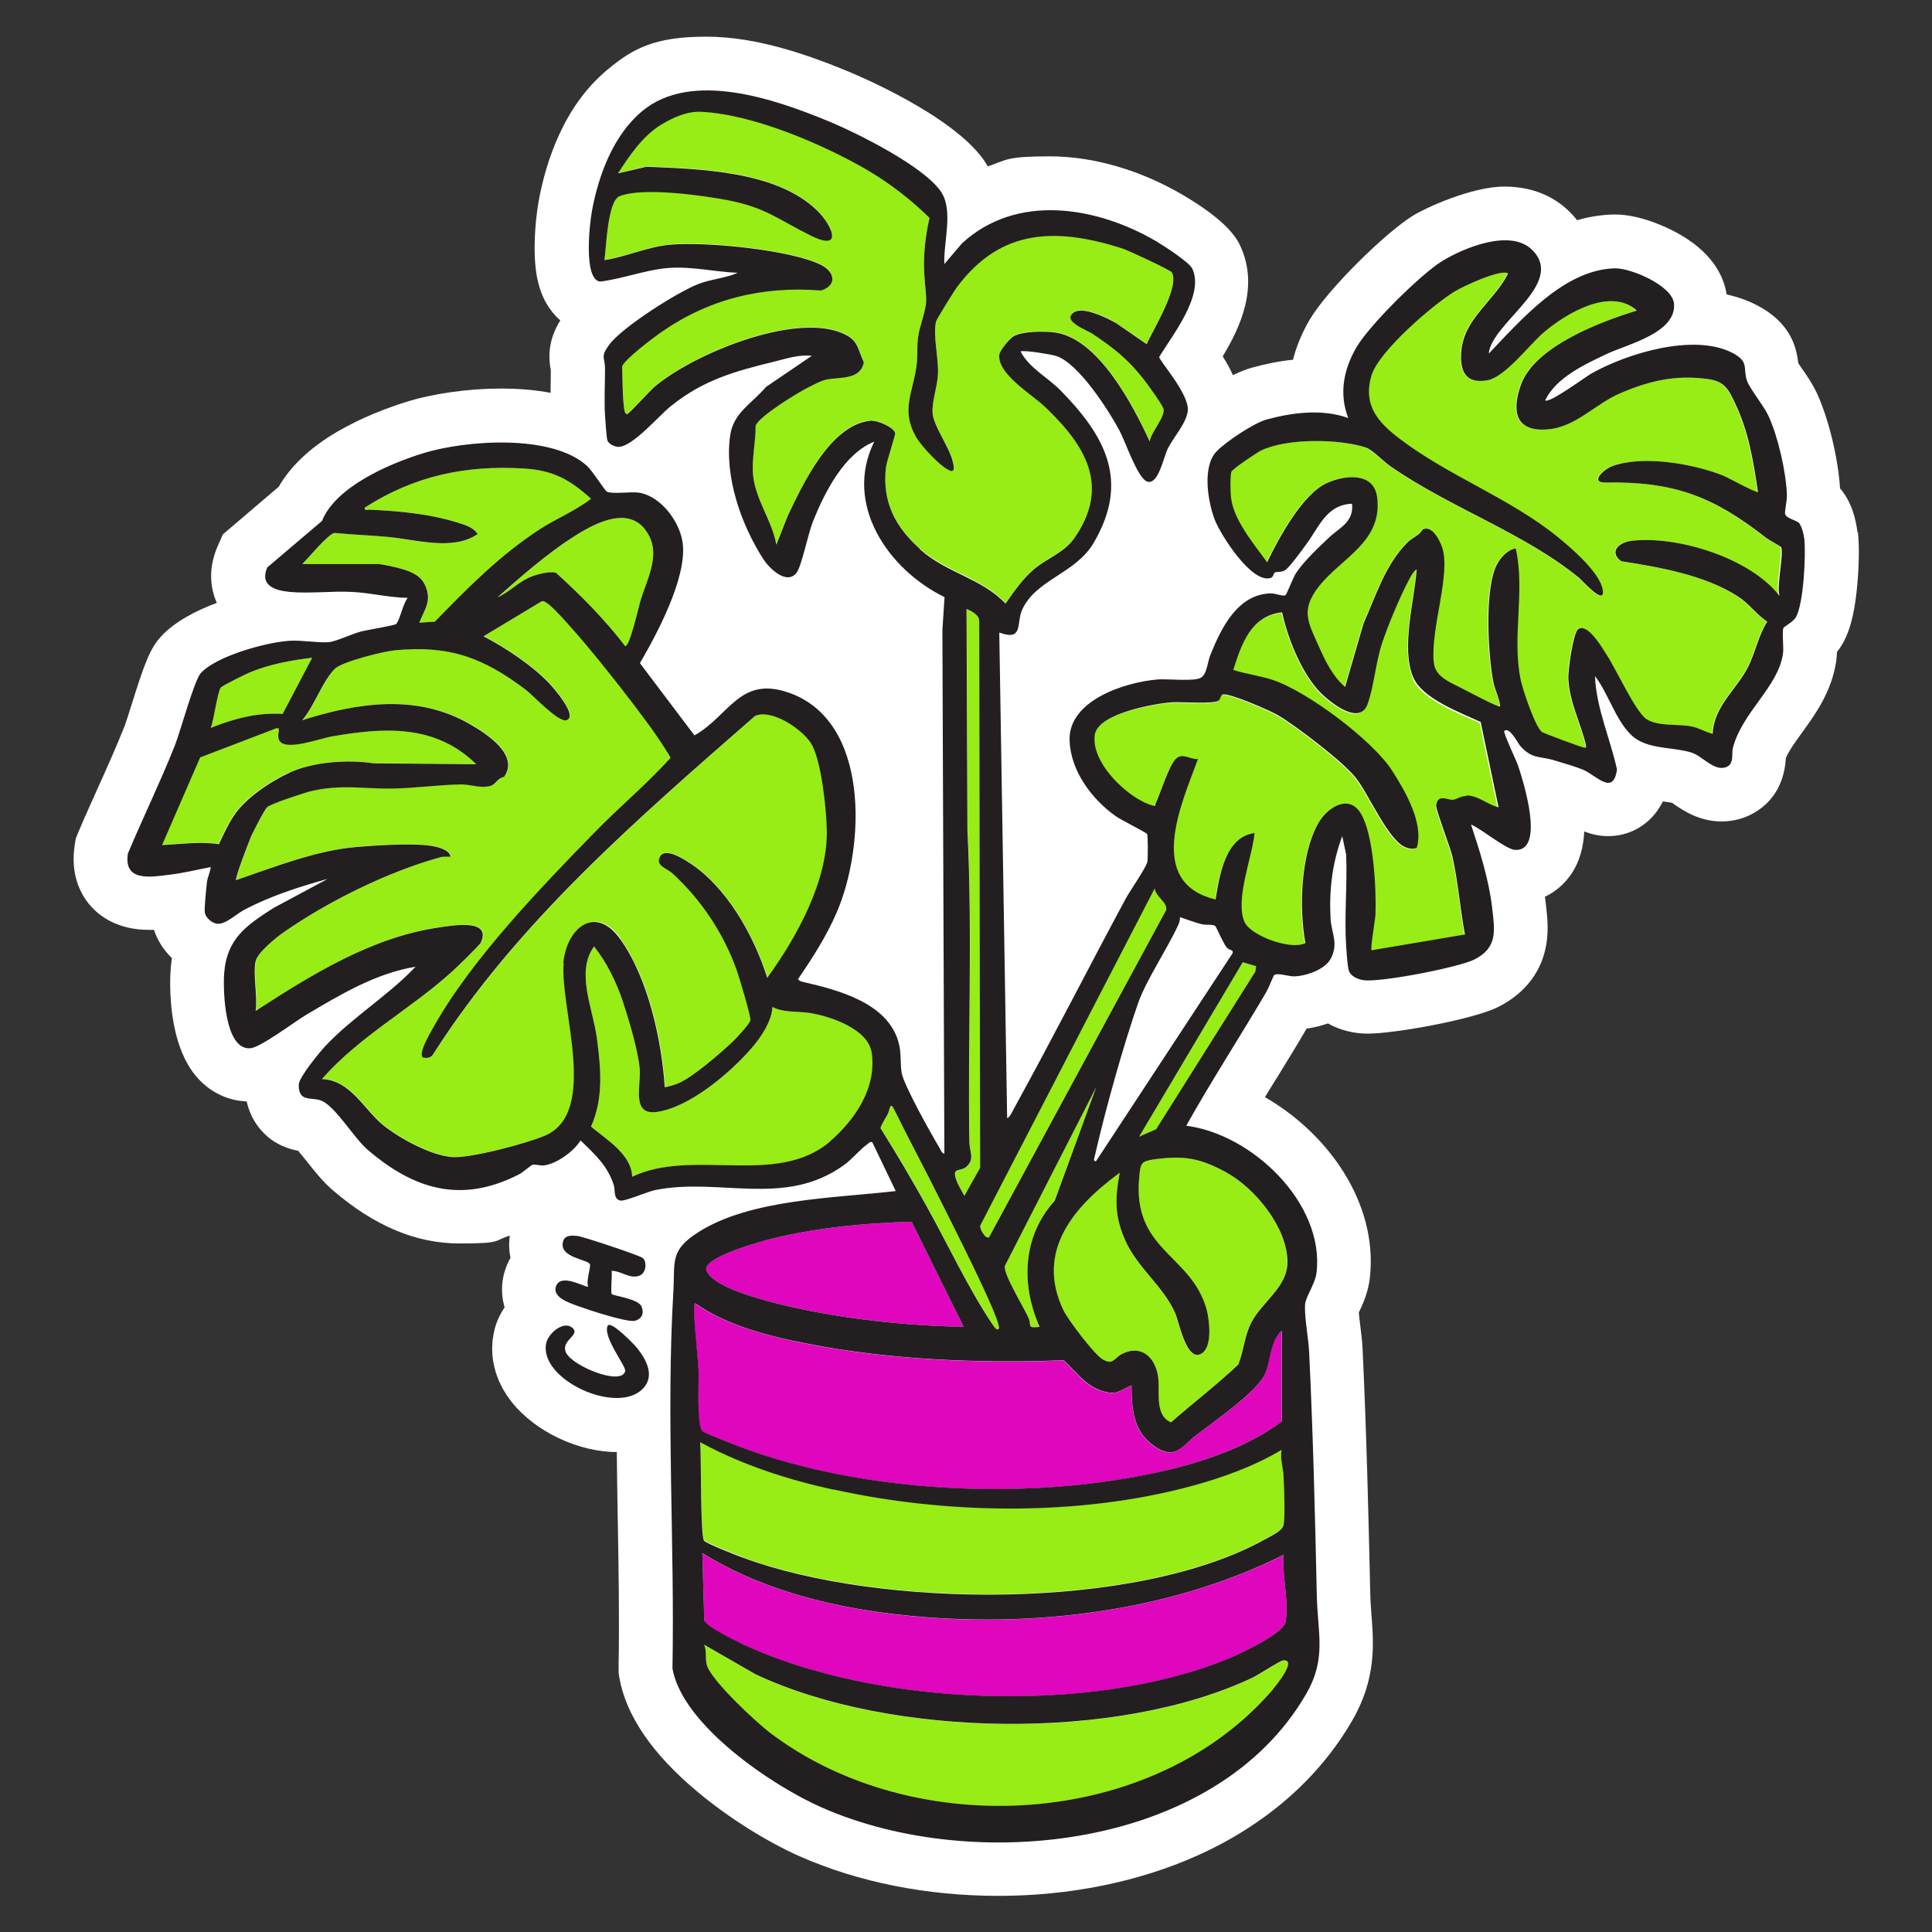
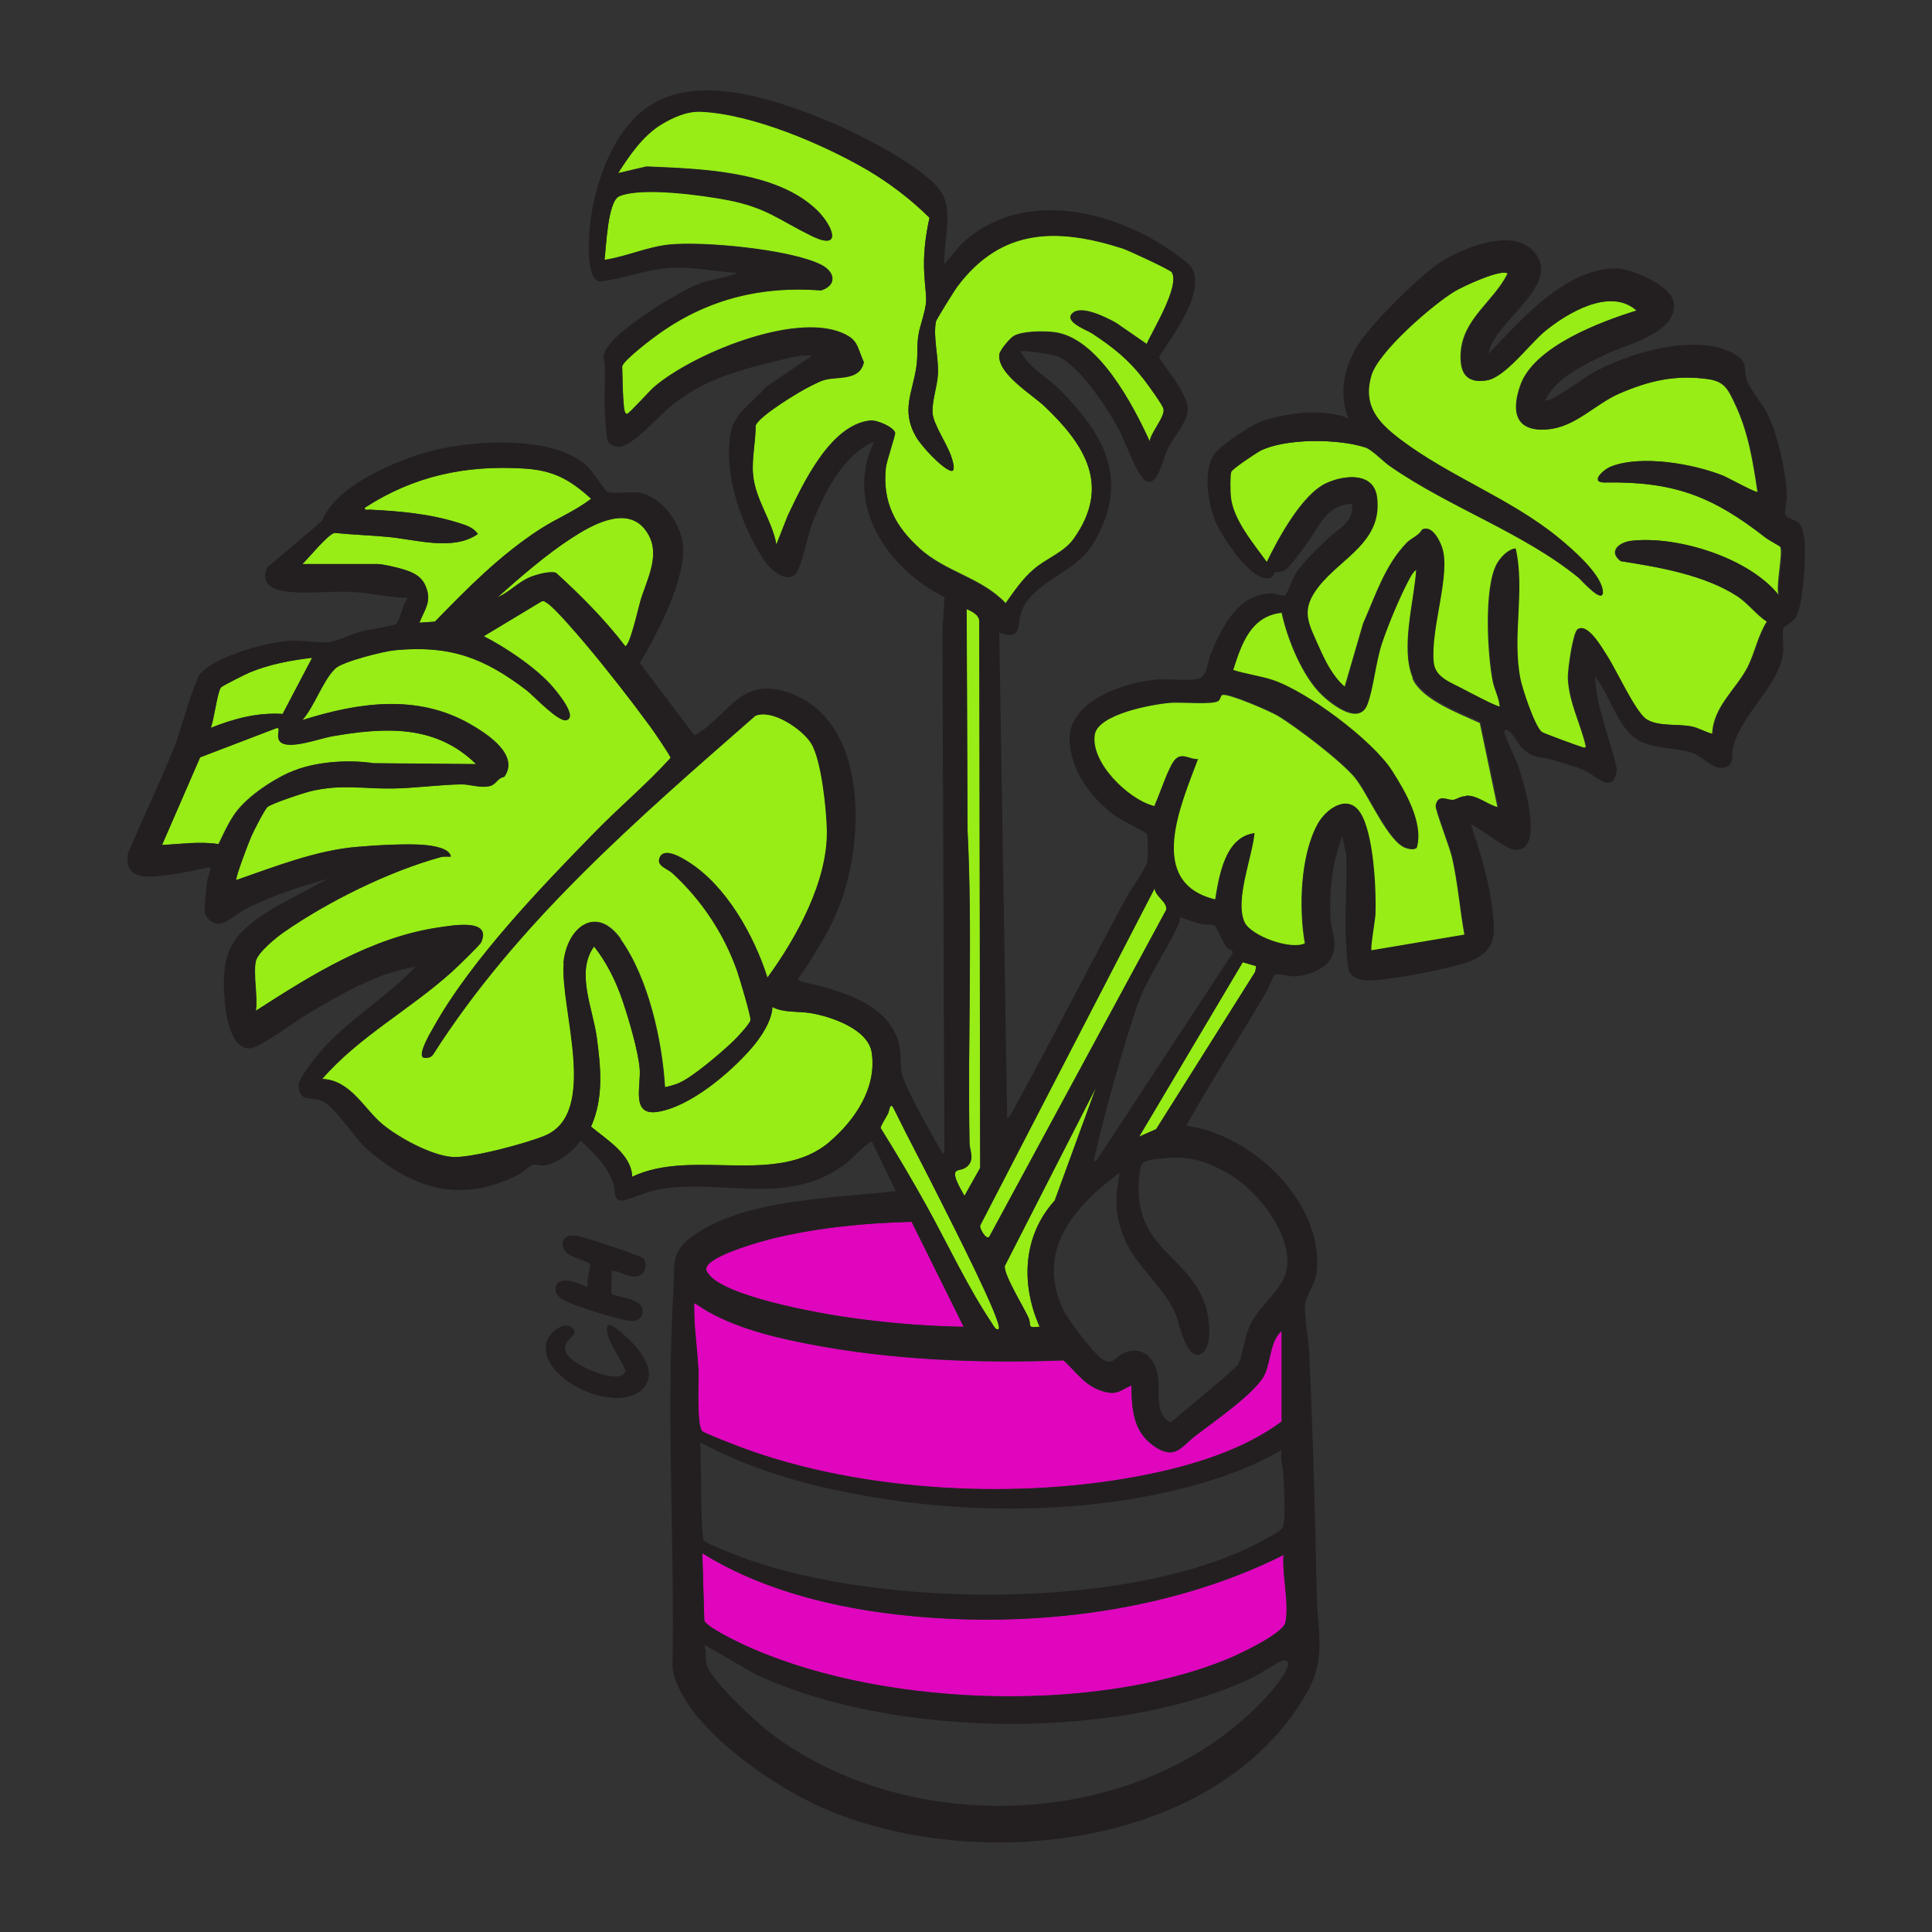
<svg xmlns="http://www.w3.org/2000/svg" id="Layer_1" viewBox="0 0 1080 1080">
  <rect x="0" y="0" width="1080" height="1080" fill="#333333" stroke="none" />
  <defs>
    <style>      .st0 {        fill: #df06be;      }      .st1 {        fill: #231f20;      }      .st2 {        fill: #fff;      }      .st3 {        fill: #97ed15;      }    </style>
  </defs>
-   <path class="st2" d="M1038.3,297.3c-.7-5.8-2.8-16.4-9.7-24.3-1.1-17.1-6.4-39-12.9-53.1-2.3-5-5.4-9.6-8.5-14-.6-.9-1.4-2-2-3-1-9.8-5-23-23.3-32.4-5.1-2.6-10.7-4.6-16.7-5.9-1.6-10.4-8.2-24.1-28.8-35-4.3-2.3-19.3-9.7-33.6-9.7s-.6,0-.9,0c-7.1.2-13.9,1.3-20.3,3.2-1.1-1.5-2.4-2.9-3.7-4.2-6.5-6.7-18.2-14.6-36.9-14.6s-44.8,12.3-50.9,16.1c-15.4,9.4-48,41.3-58.1,58.5-4.2,7.2-7.3,14.7-9.2,22.2-7.3.7-14.8,2.2-22.9,4.4-3.3.9-6.9,2.4-10.7,4.2-1.6-3.6-3.5-7-5.7-10.5,10.1-16.6,20.3-39.3,9.8-61.8-1.5-3.2-6.1-13.1-31.7-28.2-23.7-14-50.2-21.8-74.7-21.8s-23.8,1.9-34.7,5.6c-.8-1.3-1.6-2.6-2.5-3.9-17.9-24.9-69.6-46.7-75.4-49.1-22-9.1-51-19.5-79.4-19.5s-40.7,6.2-55.4,18.5c-24.3,20.2-34.3,51.1-38.4,73.5-.7,3.9-2,13-2.2,23.1-.4,17.3,2.4,29,9.2,38,1.5,2,3.3,3.9,5.1,5.5-5.6,9.2-7.2,17.7-5.3,27.9,0,2.6,0,5.3-.1,8.3,0,1.4,0,2.9,0,4.3-8.4-1.6-17.7-2.4-27.8-2.4-18.2,0-38,2.8-53,7.5-9.9,3.1-24.6,8.5-38.6,16.7-15,8.8-25.9,19.1-32.6,30.7l-31.2,26.6-2.8,6.3c-6.1,13.9-3.7,25.1-.6,32-11.8,4.4-23.4,10.5-30.9,18.5-6.5,6.9-9.6,15.6-16.8,38.6-1.3,4.2-3.2,10-3.8,11.7-4.5,11.2-9.4,22.3-14.7,34-3.7,8.3-7.6,16.8-11.2,25.4l-1.4,3.4-.6,3.6c-2.6,16.6,3.2,27.6,8.5,33.8,5.4,6.3,15.5,13.8,33,13.8s1.9,0,2.8,0c1.9,6,5.5,11.4,10,15.8-.3,2-.5,4.1-.7,6.2-.5,6.9-2,42.5,15.6,61.4,7.2,7.7,16.7,12.1,26.9,12.5,2.5,11.2,9,17.7,13.3,21,5.5,4.1,11.2,5.8,15.5,6.6,1.6,1.9,3.5,4.3,4.8,5.9,4.5,5.7,9.1,11.5,14.6,16.2,23.3,20,46.5,29.7,70.8,29.7s18.7-1.5,28.1-4.4c-.6,4.2-.5,8.4.4,12.4-.4.8-.9,1.5-1.2,2.3-3.9,8.1-4.6,17-2.1,25.4-2.8,4.2-4.8,8.6-5.8,13.1-3.2,13.7.2,27.8,9.8,39.9,13,16.4,37.1,27.9,58.7,27.9h0s0,0,0,0c.1,11.9.3,23.7.5,35.4.5,27.9,1,56.8.5,84.9v2.9c0,0,.4,2.8.4,2.8,3.7,21.3,18.5,42.9,43.8,64,17.2,14.4,38.7,27.9,57.3,36.1,32.7,14.4,71,22,110.8,22s78.4-7.8,111.4-22.6c37.8-17,67.7-43,86.4-75.4,13.5-23.3,12-42.9,10.8-58.5-.3-4.1-.6-8-.7-12.1-1-44.5-2.1-90.5-4.3-137.1-.2-4.4-.8-8.9-1.3-13.2-.3-2.1-.6-4.9-.8-7.2,2.2-4.6,5.3-11.3,6.2-19.7,4.5-41.6-23.4-80.4-58.7-100.7,2.4-3.9,4.7-7.7,7.1-11.5,5.4-8.7,10.9-17.7,16.2-26.8,3.7-.5,7.8-1.5,12-2.9,4.3,2.5,9.3,4.2,14.7,5.1,2.3.4,4.8.6,7.6.6,15,0,58.8-7.9,72.8-14.9,17.3-8.7,23.8-21.8,26.1-31.2,2.5-9.9,1.4-18.8.5-26.7l-.2-1.4c0-.8-.2-1.6-.3-2.3,5.6-2.6,10.4-6.7,14.2-11.9,5.4-7.6,7.4-16.2,7.8-24.6,3.9,1.5,8.3,2.6,13.4,2.6,11.1,0,21.2-5.3,27.6-14.4,1.1-1.6,2.1-3.3,3-5,1.7.2,3.7.5,5.2.8.2.1.4.3.5.4,5,3.5,14.3,10,27.1,10h0c3.4,0,6.8-.5,10.1-1.4,5.8-1.6,24.3-8.8,25.8-34,1.6-4,5.4-9.2,9-14.2,7.5-10.3,16.8-23.2,19.2-40.4.2-1.6.3-3.2.4-4.8.9-1.1,1.8-2.3,2.6-3.7,3.1-5.1,7-13.6,8.8-34.5.8-8.7,1.2-20.7.3-28.7Z" />
  <path class="st3" d="M554.8,740.3c.5.8,2.3,3.9,3.5,2.5,2.6-2.9-28-62.7-31.8-70.2-8.8-17.7-18.1-35-26.8-52.7-2.3-4.5-2.4.8-3.3,2.6-.8,1.7-4.3,7.1-4.1,8,9,14.4,17.7,29.1,25.9,43.9,11.9,21.6,22.9,45.4,36.7,65.8Z" />
  <path class="st3" d="M347,525c15.5,21.7,23.2,56.3,24.8,82.6.3.3,6.1-1.5,7.3-2,7.8-3.1,24.3-17.4,30.9-23.6,1.9-1.8,9.6-10,9.7-11.9.1-2.3-6.2-23.7-7.5-27.4-7.3-20.8-19.9-39.7-36-54.5-3.1-2.8-9.7-4.2-7.1-9.3,2.7-5.3,12.3.7,15.7,2.8,21.3,13.4,36.8,41.3,44.3,64.8,16.3-22.3,33.8-53.9,33.3-82.4-.2-11.5-3-39.5-8.9-48.8-4.8-7.6-21.6-19.3-31.2-15.2-65.5,57.4-132.9,115.3-180.2,189.5-1.3,1.7-3.4,2-5.4,1.5-3-2.1,4-13.8,5.6-16.6,20.9-37.6,59.9-78.3,90.3-109.3,13.9-14.2,29.1-26.9,42.4-41.6.2-1-9.9-15.6-11.5-17.7-10.9-14.9-24.5-32.4-36.4-46.4-3.9-4.7-17-20-21.2-22.5-1-.6-1.7-1.4-3-.9l-32.4,19.5c12.1,6.2,27.8,16.7,37.1,26.7,2.4,2.6,15.9,18.2,9.2,20.2-4.5,1.3-18.6-13.9-22.4-16.8-23.8-18.1-42.7-25.2-73.4-22.3-6.4.6-29.2,6.3-33.4,10.2-7,6.6-11.8,21.4-18.5,28.9,31.3-9.9,64.4-14.8,94.1,2.4,9.2,5.3,27.4,17.1,18.8,29.3-4.3.8-4.3,4.6-8.8,5.3-5.3.9-10-1.2-15.2-1.1-12.5.2-25.6,2.1-38.1,2.3-16.8.2-28.9-2.6-46.4,1.6-3.9.9-21.7,6.8-23.9,8.8-1.6,1.4-7.7,13.3-8.9,16.1-1.4,3-9.3,23.7-8.5,24.7,21.1-7.4,44.6-16.6,67.1-18.5,10-.9,28.5-2,38.1-1.1,4,.4,14,1.6,14.7,6.5-1.9,0-3.9-.3-5.7.3-29.1,8.1-62.9,24.8-87.7,42-4.2,2.9-14.5,11.3-15.6,16.1-1.6,7.3,1.2,19.9,0,27.8,31.2-20.1,64.7-41.1,102.2-46.6,7-1,30-5.4,23.7,8.4-.7,1.5-13.9,14.3-16.3,16.4-23.2,21-51.9,36.1-72.5,59.9,15.9.6,23.4,16.9,33.9,25.5,9.2,7.5,26.8,17.1,38.6,18.1,10.2.9,42.2-7.8,52.2-12,30.3-12.9,8.1-71.5,10.4-96.5,1.8-19.4,17.8-33.1,31.9-13.3Z" />
  <path class="st0" d="M471.8,736.1c22.1,3.3,44.6,5.2,66.9,5.6l-29.1-58.7c-25.3.6-52,3.2-76.7,9.1-7,1.7-36.3,9.7-38,16.6-.4,1.5.2,2,.9,3.1,8.4,12.7,60.5,22,76,24.3Z" />
  <path class="st3" d="M452.9,566.3c-7-1.1-15,0-21.1-3.4-.4,8.2-6.8,17.4-12,23.4-11.9,13.6-34,32.3-52,35.2-15.3,2.5-9.4-14.2-10.2-24.1-.9-10.2-6-27.5-9.4-37.5-3.6-10.8-9-21.9-16.1-30.8-10.4,14.1-.7,34.6,1.5,50.8,2.3,16.9,3.9,33.9-3.2,49.9,8.7,7.3,22.6,15.4,23,28,34.1-16.1,80.8,5.9,110.6-19.7,14.1-12.1,26.2-30,23.4-49.5-1.9-13.4-22.9-20.4-34.4-22.3Z" />
  <path class="st0" d="M413.7,918.5c74.4,35.5,195.9,40.3,272.2,9.1,6.5-2.7,31.5-14.4,32.7-20.7,2.1-11.1-1.9-26.1-1.1-37.6-66.4,33.2-148.3,42-221.7,32.6-35.4-4.6-72.9-14.6-103.2-33.6l1.1,37.6c.6,3.2,16.2,10.9,20,12.7Z" />
  <path class="st3" d="M161.8,431.8c13.2-6.1,32.7-7.4,47-5.2l57.3.5c-22.9-22.5-51.5-20.5-80.9-15.5-6.6,1.1-24.3,7.8-28.7,2.9-2.8-3.2,1.1-8.3-2.1-7.5l-42.6,16.3-21.3,49c10.6-.5,21-2.1,31.6-.5,2.6-5.4,5-10.8,8.3-15.8,6.4-9.9,20.5-19.3,31.3-24.3Z" />
-   <path class="st3" d="M717.1,928.3c-1.4.1-13.6,8.1-16.7,9.5-75.4,36-202.7,33.8-278.1-1.8l-28.7-16.5c1.6,3.8.4,8.3,1.7,11.9,3.1,8.8,27.3,31.4,35.5,37.6,80.7,60.9,213.6,53.7,280.7-24.4,1.5-1.8,14.2-17.1,5.6-16.2Z" />
-   <path class="st3" d="M414.9,870.4c76.4,28.5,220.5,30.2,292.8-10.4,3-1.7,9.2-4.5,9.8-7.7,1-5.4.4-21,0-27.3-.2-4.7-2-9.6-1.1-14.7-15.6,9.3-33.5,15.7-51,20.4-62.7,16.8-136.4,15.8-199.6,1.7-25.8-5.7-51.1-13.9-74.3-26.5.6,7,0,52.6,2.2,55.1,1.4,1.6,17.9,8,21.3,9.3Z" />
  <path class="st0" d="M392.5,800.1c1.1,1.2,18.5,7.8,21.6,9,67.6,25.3,156.8,29.6,227.3,15.2,25.8-5.3,53.8-13.9,75-29.6v-50.7c-6.5,5.9-6,16.5-9.3,24-4.6,10.5-29.3,27.2-39.2,34.9-7.5,5.8-11.1,13.4-22.3,5.9-12.3-8.2-12.9-20.7-13.2-34.3-6.7,3-7.9,5.6-15.9,3.3-10-2.9-14.8-10.7-22-17.3-47.2,1.8-96.9-.2-143.4-9.3-21.1-4.2-44.8-10-62.5-22.5-1,0-.6,1.8-.6,2.8-.1,10.3,1.8,23.2,2.3,33.7.3,6.2-1.2,31.6,2.1,35Z" />
  <path class="st3" d="M612.8,607.6l-51.1,100c-.8,4.7,10.7,23.2,13.2,28.9,1.9,4.4-1.4,6,6.3,5.1-10.6-23.8-9.5-50.8,8.4-70.6l23.2-63.5Z" />
  <path class="st3" d="M552.9,691.5l99-182.9c1-4.5-6.5-7.5-6.4-12.3l-97.6,188.6c-.6,1.4,3.1,7.9,4.9,6.6Z" />
-   <path class="st3" d="M645.1,648.1c-7.1,1-7.5,2-8.3,9.2-4.3,41.9,29,43.6,37.6,74.7,1.7,6,3.4,20.8-2.8,24.6-8.5,5.2-12.7-17.5-14.7-22.4-6.6-15.3-21.6-25.6-28.3-41.5-5.6-13.3-5.3-23.1-2.8-37.1-25.4,18.7-47.2,43.8-31.5,76.7,2.7,5.6,16.9,24.2,21.7,27.4,6.1,4,6.8-.7,11.2-2.9,11-5.4,18.6,2.2,20.1,13,1.2,8.2-2.1,21.3,7.2,25.3,12.4-10.9,25.7-21,37.6-32.3,3.2-7.6,3.4-15.8,7.2-23.3,5.9-11.8,20.5-20.1,20.3-34.3-.2-19.1-18.1-41-34.2-49.8-14.8-8.1-23.6-9.6-40.4-7.3Z" />
  <path class="st3" d="M158,399.1l16.5-31.4c-11.9,1.4-23.8,3.6-34.9,8.2-2.2.9-15.3,7.5-16.1,8.4-2,2.5-3.9,18.4-5.7,22.6,13.1-5.2,25.9-8.7,40.2-7.8Z" />
  <path class="st3" d="M238,327.7c3.6,8.5-.5,12.8-3.5,20.4l8.7-.6c18.4-18.9,36.3-37.1,58.6-51.6,9.4-6.1,19.8-10.2,28.7-17.1-11.9-10.9-21.1-15.9-37.6-16.9-32.6-2-61.5,4.1-88.9,21.9-.3,1.8,1.5,1,2.7,1.1,16.6.8,33.5,2.3,49.4,7.3,4.4,1.4,8.3,2.4,11.1,6.3-14,9.8-34.6,3.1-50.7,1.6-9.8-.9-19.6-1.2-29.4-2.2-3.7.7-14.5,14-18,17.4h42c2.9,0,11.3,2,14.5,3,5.5,1.7,10.1,3.8,12.4,9.4Z" />
  <path class="st3" d="M562.1,337.2c4.8-6.8,9.5-13.7,15.8-19.1,7.1-6.1,16.8-9.3,22.3-17,21-29.6,6.4-52.4-16.3-74.1-6.9-6.5-26.3-18-25.3-28.8.2-2.4,5.9-9.1,8-10.4,5-2.9,16.9-2.9,22.6-2.2,24.6,2.9,44.2,40.7,53.5,61,.6-5.1,9.2-14.3,7.6-18.5-1.1-2.9-8.7-13.2-11-16.3-8.7-11.3-17.1-17.9-28.9-25.6-2.9-1.9-16.7-6.9-10.4-11.6,5.3-3.9,18.6,2.8,23.9,5.8l17.1,11.8c3.4-7.8,18.8-32.5,14-40.2-.8-1.3-24.4-12.3-27.6-13.3-36.4-11.6-67.6-11.5-92.2,21.3-1.4,1.9-11.8,18.5-12,19.6-1.7,8.7,1.6,20.3,1.1,29.5-.4,6.6-3.4,15.1-3,21.5.4,7.1,9.3,18.7,11.2,26.9.4,1.5,1.7,6.4-1.1,5.5-5.2-1.6-16.5-14-19.3-18.9-8.6-14.9-1.9-24.6.2-39.5,1.1-7.7-.3-13.3,2.1-21.9,4.7-16.4,3.3-12.9,2.3-29.4-.7-10.6.6-21.3,2.9-31.7-10.2-10.2-22.4-19.5-34.9-26.8-24.8-14.5-64.1-31.2-92.9-32.5-7.9-.4-15.4,3-22.2,7.2-10.2,6.2-17.8,17.3-24.1,27.2l15.9-3.7c29.9,1.3,72.5,2.3,95.3,24.4,8.3,8,15.2,23.3-3.3,14.2-17.9-8.8-25-15.8-46.6-19.9-14.3-2.8-47.7-7.4-60.5-2.2-6.7,2.7-7.4,28.8-8.4,35.7,12.3-1.8,24.2-7.4,36.7-8.6,19.2-1.8,67.3,2.7,84.4,11.3,7.8,3.9,9.2,11.3,0,14.3-33-2.6-62.8,4.7-89.8,23.6-3.9,2.7-20.8,15.4-21.4,18.9.2,7.3.3,15.7,1,22.9.1,1.1.5,3.8,1.7,3.7,1.1,0,12.8-13.1,15.3-15.2,21.5-18.3,77.3-41.3,104.4-30.3,9.7,3.9,8.8,7.8,12.7,16.6-2.3,10.3-14.1,7.8-21.8,9.8-2.7.7-5.1,2.1-7.6,3.3-5.9,2.8-29.5,17.1-31.1,22.3,0,9.1-2.3,18.7-1.4,27.7,1.3,14,10.6,25.2,13,38.8l6.3-16c8.4-17.7,23.7-50.8,46-53.3,3.9-.5,13.1,3.6,14.1,6.8.3,1-4.8,15.8-5.2,19.6-2,19,5.2,32.7,18.9,45.1,14.9,13.4,34.3,16.1,48,30.5Z" />
  <path class="st3" d="M278.1,333.9c6.6-2.8,11.8-8.8,18.5-11.4,3.6-1.4,10.7-3.4,14.2-2.3,13.9,12.7,27.2,26,38.7,41,2.6,0,7.5-22,8.5-25.3,3.8-12.7,12.5-27.5,2.4-40.1-10.7-13.2-29.8-2.1-40.8,5-14.1,9.1-29,22-41.5,33.2Z" />
  <path class="st3" d="M540.4,652.3c-2.1,1.8-4.7,1.5-5.8,2.4-2.7,2.1,3.3,11.3,4.6,13.9l8.8-15.7-.5-305.4c0-3.7-4.1-5.7-7.1-7l.5,123.8c2.9,57.9,0,116.4,1.1,174.5,0,4.7,3.3,9.4-1.6,13.6Z" />
  <polygon class="st3" points="636.8 635.4 646.3 631.2 701.7 543.2 702.2 540 694.7 537.9 636.8 635.4" />
  <path class="st3" d="M995.3,305.8c-.2-.4-6.9-4-8.4-5.2-29.9-23.4-51.6-31.6-90.1-30.9-8.2.1-1-7.2,4.1-9.1,17-6.3,45.3-1.3,61.9,5.2,2.6,1,18.8,10,19.6,9.2-2.6-17.3-5.2-33.9-12.9-49.8-3.6-7.5-5.6-12.1-15-13.3-18.3-2.5-32.8.9-49.5,8.1-13.6,5.9-24.5,18.7-40,20-18.2,1.6-20.4-10.2-15.1-24.9,7.7-21.4,44.6-35.2,64.8-41.5-14.6-13.2-39.1,1.5-51.8,12-8.3,6.9-21.8,25.3-31.9,27-11.9,2-15.2-4.8-14.5-15.6,1.3-19,18.3-28.3,26.2-44.1-3.8-2.8-25.3,7.4-29.8,10-12.3,7.3-42.8,33.7-46.6,47.2-4.8,16.7,4,26.1,16,35.3,27.5,21,61.2,33,88.1,54.7,7.6,6.2,23.5,19.8,25.2,29.4,1.8,10.2-11.9-5.4-13.2-6.5-31-25.3-71.8-39-105.5-62.4-3.8-2.6-10-9.2-13.6-10.4-15-5-44.5-5.3-58.8,1.7-2.5,1.2-16,10.2-16.5,11.9-.7,2.3-.5,11.1-.2,14,1.3,12.8,12.8,26.4,20.2,36.5,6.4-13.2,19.7-37.9,33.3-44.2,9.9-4.6,26.4-6.4,28.2,7.7,3.4,25.1-20,34-32.6,50.1-10.3,13.2-6,19.9.1,33.6,3.6,8,7.8,16.7,14.6,22.5l10.3-35.4c6.9-15.6,12.3-32.8,24.5-45.3,2.6-2.6,6.7-3.9,8.5-7.3,5.2-2.6,9.5,5.7,10.9,9.8,5.2,14.9-6.6,45.7-4.6,64.6.9,8.4,9.7,11.1,16.7,14.9,2.1,1.2,19.6,10.4,20.4,9.6-.4-4.9-2.9-9.3-3.9-14.1-3-15.2-5-52.1,2.2-65.5,2-3.6,6.1-8.1,10.4-8.7,5.3,23.9-2.2,48.8,2.7,73.1,1.1,5.5,8,26.5,12,29.5,1,.7,21,8.1,23,8.6,1.6.4,1.9.1,1.5-1.5-2.9-12.1-9.2-23.8-9.8-37.1-.2-4.3,2.7-25.4,5.4-27.4,5.5-4,13.9,10.8,16.2,14.5,5.1,7.9,16,31.8,22.1,35.7,6.7,4.4,17.6,2.5,25.3,4.1,4.1.8,7.7,3.2,11.7,4.1.6-15.4,13.5-25,19.8-37.4,4-7.9,5.8-17.7,10.7-25.3-6.1-4-10.3-10-16.4-14.1-18.3-12-44-16.4-65.3-19.7-7.1-5.4-1-10.6,6-11.4,25.8-2.9,65.9,9.6,82.3,30.5-1.7-5.1,2.6-24,.9-27Z" />
  <path class="st3" d="M789.7,378.9c-7-16.4.8-42.8,1.9-60.3-2.3,1.5-3.9,5-5.1,7.4-4.9,9.4-10.8,23.6-14.2,33.8-3.6,10.8-4.7,25.1-8.2,34.3-4.8,12.6-22.8-2.3-28-8.5-9.4-10.9-16.7-29.1-19.7-43-17.4,1.9-22.7,17.7-27.3,32.2,7.1,2.2,14.8,3.1,21.8,5.5,19.3,6.3,55.9,33.7,67,50.8,7.4,11.5,17.8,29.4,13.8,43.1-1.9,1-3.7.5-5.6,0-10-3-21.2-30-28.5-39.1-7.2-9.1-33.1-28.8-43.5-35-4.4-2.6-27-12.4-30.8-11.6-1.1.2-1.3,2.7-2.3,3.4-2.9,2.2-20.9.6-26.3,1-9.9.7-41.2,6.2-43,18.1-2.4,15.6,18.7,35.8,32.3,39.6,2,.6,1.2-.1,1.7-1.2,2.6-5.4,7.5-21,11.2-24.8,3.8-3.8,8.1.4,12.5,0-9.4,25.3-29.4,69.2,9.8,78.5,2.2-13.4,5.5-35,21.8-37.1-1.2,13.2-11,37.3-5.6,49.7,3.4,7.7,26.1,15.9,34,11.8-3.5-19.4-2.6-49.2,7.1-66.8,4.7-8.5,16.6-16.8,23.5-6.3,7.6,11.4,9.1,43.1,8.6,57-.1,2.9-3,19.3-2.2,20.1l52.2-8.8c-2.6-14.4-3.7-29.3-7-43.6-1.2-5.2-9.4-26.5-9.1-28.6,1-6.5,6-3,9.1-3.1,2.2,0,4.1-2.1,7.6-2.1,6.6,0,11.9,5.2,18,6.6l-10-47.7c-11.4-5.3-32.6-13-37.7-25Z" />
  <path class="st1" d="M1005.9,292.5c-1.6-1.7-7.2-2.6-8-5.1-.4-1.4,1.1-7.6,1-10.7-.5-13-4.9-32.4-10.3-44.2-2.7-5.8-10.4-15.1-12-19.6-2.5-7.4,1.5-10.6-8.3-15.7-21.5-11-58.7.3-78.7,11.6-3.5,2-23.6,16.9-25.8,15,5.9-12.7,22.3-20.2,34.5-26,11.3-5.3,38.7-11.6,37.5-27.9-.7-10.2-24.2-20.1-33-19.9-28.4.6-52.6,28.9-70.6,47.7,1.6-17.3,43-38.9,24.5-57.8-12-12.3-38.2-1.5-50.6,6.1-12,7.4-40.7,35.9-47.8,48.1-7.2,12.3-9.9,26-4.6,39.6-14.3-5.2-31-3.2-45.6.8-7.1,1.9-22.9,12.5-28,17.8-8.2,8.5-4.9,28-1.1,38.1,3.2,8.4,20.9,36.4,31.5,32.6,1.4-.5,1.4-2.5,2-2.9,1.2-.7,3.5,0,5.8-1.3,2.3-1.3,9.7-11.5,11.8-14.4,7.2-9.6,11.3-22.3,25.7-22.8,1.1,10.4-7.3,13.5-13.1,19.1-5.8,5.5-14.1,13.3-18.3,19.8-1.4,2.1-5.2,11.9-5.8,12.2-1.3.8-5.7-1-8-1-18.9.3-28.1,19.7-34.1,34.7-1.5,3.7-1.7,10.2-5.1,12.4-3.6,2.3-18.5.6-24,1-18,1.4-50.3,11.5-49.5,34.2.6,16.9,12.3,32.6,25.6,42.1,3,2.2,17.2,9.2,17.7,10.1.6,1,.5,13.5.2,15.5-.5,3-9.8,16.4-12.1,20.6-21,39-41.1,78.6-62.5,117.4-.9,1.6-2.2,4.8-3.8,5.4l-4.4-271.5c13.7,5,9.4-5.3,12.8-12.8,7.9-17.1,29.8-20,40-37.4,20.1-34.3,6.8-59.3-18.5-85.1-7.3-7.4-17.4-12.4-22.4-21.8,1.4-1,17.1,1.6,19.9,2.5,12.5,4,29.3,30.3,35.5,41.9,3.2,5.9,10,26.5,15.4,28.3,6.2,2,9-13.2,11.4-18.2,3.2-6.6,10.6-14.4,11.3-21.5.8-9.4-16.3-28.2-16-30,7.5-12.3,25.4-34.6,18.5-49.3-1.6-3.5-15.6-12.6-19.8-15.1-33.2-19.6-78.3-27.4-109,1l-9.8,11.5c-.6-12.5,5.4-30.3-2.2-40.9-10.1-14.1-46.1-32.1-62.5-38.9-29.8-12.3-76.5-28.7-104.2-5.7-16.2,13.5-24.4,35.8-28.1,55.8-1.3,6.9-4.9,38.5,4.6,39.5,12.5-1.5,25.8-6.7,38.2-7.6,12.9-1,25.9,2.2,38.7,2.7-6.8,3-14.2,3.4-21.3,6-11.6,4.2-43.7,24.6-50.7,34.4-4.9,6.8-2.2,6.8-2.2,13.1,0,8.6-.5,17.8,0,26.2.2,2.8.8,12.1,1.3,13.9.6,2,4,3.6,6,3.7,7.7.4,22.6-17.2,29.3-22.6,18-14.6,35.6-19.6,57.8-25,7-1.7,13.8-4.1,21.2-3.3l-25.6,17.4c-7.7,9.1-18.2,14.4-20,26.9-3.4,23.1,6.1,50.2,18.6,69.5,3.2,4.9,12.8,14.5,18.4,7.6,2.8-3.4,6.6-22.3,9.2-28.7,6.5-16.2,17.4-38,34.3-44.7-17.3,35,7.8,71.5,39.3,86.9l-1.2,18.3,1.1,292.8c-1.6-.3-2-2.1-2.7-3.2-4.5-7.5-20.1-35.2-21.2-42.1-.9-5.7,0-10.6-1.7-16.9-6.1-22.2-33.9-29.3-53.4-33.8-1.2-.3-2-.4-2.8-1.6,8.1-11.8,15.9-24,21.6-37.2,15.9-36.6,19.1-108.2-28-123.3-26.4-8.5-32.3,13.5-51.5,24.3l-30.5-40.4c9.7-16.6,26-47.2,24-66.5-1.3-12.1-12.1-26.9-24.6-28.8-4.3-.7-15.1,1-17.9-.6-1.2-.7-8-11.5-10.9-14.2-19.6-18.2-68.2-14.6-92.2-7.1-18.9,5.9-48.5,18.7-56.1,37.7l-30.6,26c-4.4,10.1,4.3,12.9,12.6,13.7,11.1,1,23.6-.6,34.9,0,10.2.5,20.8,3.2,31,3.3-2.8,3.6-4,11.4-6.4,14.6-.6.8-16.7,3.4-20,4.3-4.8,1.3-13.9,5.6-17.9,5.9-6.2.4-14.7-1.2-21.7-.8-12.9.8-40.7,8.4-49.6,18-3.7,3.9-11.5,32.9-14.7,40.9-8,20.1-17.7,40-26.1,60-2.6,16.2,13.2,13.1,23.8,11.8,7.5-.9,15.1-2.8,22.5-4.2-.3,2.9-1.7,5.4-2.1,8.3-.4,3.2-1.6,14.9-1.2,17.3.6,2.9,4.2,5.9,7.1,6.1,4.7.3,10.6-5.6,15.1-7.9,14.4-7.6,30.9-12.9,46.5-17.2l-30.2,16.2c-15.3,9.8-26.3,17.2-27.7,36.7-.7,9.4.2,42.7,14.5,41.8,5.7-.3,24.9-14.9,31.5-18.8,19.1-11.3,38.7-23.1,61-26.8-15,15.9-35.2,28.2-50.2,44.1-3.3,3.5-15.1,17.8-15.1,21.8-.2,10.2,7.1,6.7,12.7,9,7.9,3.3,18,20.7,25.9,27.5,26.3,22.5,52.6,30,84.5,13.7,2.3-1.2,6.6-5.1,7.6-5.4,1.2-.4,4.3.7,6.9.3,6.9-1.1,16.3-7.9,19.9-13.9,7.9,7.6,15.2,14.2,18.6,25,.9,2.8-.3,7.6,3.5,8.6,2.6.7,15.2-5,19.9-5.9,35.8-7.1,72.1,9.9,105.1-13.8,4.7-3.3,9.3-9.1,13.3-11.8.9-.6,1.1-1.5,2.7-1.1l13.1,27.3c-33.8,4-81.2,4.3-110.5,23.1-16,10.2-12.8,16.6-13.8,33.1-4.1,69.9.8,140.7-.5,210.7,5.5,31.6,55.8,65.6,83.7,77.8,85,37.4,220.3,23.3,270.5-63.5,11.5-19.9,6.5-33.5,6-54.9-1-45.5-2.1-90.9-4.3-136.4-.4-7.7-2.6-18.8-2.3-26.1.2-4.8,5.8-11.7,6.5-18.6,4.2-38.7-36.3-77.1-72.9-81.7,14.2-25.4,30.2-49.9,44.9-75,1-1.7,3.9-9,4.3-9.3,2.1-1.3,8.1.9,11.1.8,6.7-.2,17.3-3.7,20.6-10.1,4.3-8.4.3-14-.2-22-.9-16.2.9-31.1,6.5-46.3l2.2,10.3c.7,16.8-1.1,34.5,0,51.3.2,3.2.7,10.1,1.3,12.9.8,3.7,4.8,5.4,8.2,6,9.1,1.5,53.3-7.1,62.1-11.5,13.2-6.6,11.5-16.2,10-29-1.8-15.6-6.9-31.6-11.8-46.5,5.6,2.3,19.5,13.9,24.6,14.2,17.2,1,4.4-39.2,1.6-47.4-.9-2.6-8.4-18.4-7.6-19.1,2.8-2.6,7.5,6.6,8.7,8.1,6.8,7.9,10.7,5.7,19.8,8.5,4.9,1.5,11,3.2,15.6,5.1,7.4,3.2,16.9,14.8,18.9-.2-3.8-17.2-11.6-34.4-12.3-52.1,8.1,10.1,12.8,29.3,24.2,35.8,9,5.1,20.6,3.9,30,7,6,2,12.1,10.1,18.6,8.2,5.3-1.5,3.4-7.4,4.3-11,5.3-20.1,25.4-34,28-52.7.5-3.4-.7-12.6.3-14.4.3-.5,5.3-3.3,6.8-5.7,4.4-7.1,5.8-35.3,4.8-44-.2-2-1.4-6.9-2.6-8.3ZM645.5,496.4c0,4.7,7.3,7.8,6.4,12.3l-99,182.9c-1.9,1.4-5.6-5.1-4.9-6.6l97.6-188.6ZM659.7,512.7c4,1.3,7.8,2.9,11.9,3.9,2.3.6,6.3,0,7.7,1,.6.4,4.3,9.5,6.5,12.1,1.4,1.7,3.9,1,3.2,3.2l-76.3,116.2c-2,.2-.8-2.2-.6-3.3,5.6-24.6,15.8-61.3,24.1-85,4.4-12.6,16.1-30.1,22.2-43.2.7-1.5,1.3-3,1.2-4.8ZM581.2,741.7c-7.6.9-4.3-.7-6.3-5.1-2.5-5.7-14-24.2-13.2-28.9l51.1-100-23.2,63.5c-18,19.8-19,46.9-8.4,70.6ZM541.9,638.7c-1-58.1,1.8-116.5-1.1-174.5l-.5-123.8c3,1.3,7.2,3.4,7.1,7l.5,305.4-8.8,15.7c-1.3-2.6-7.3-11.8-4.6-13.9,1.1-.9,3.7-.6,5.8-2.4,4.8-4.2,1.6-8.9,1.6-13.6ZM514.1,306.7c-13.8-12.4-20.9-26.2-18.9-45.1.4-3.8,5.5-18.6,5.2-19.6-1-3.3-10.2-7.3-14.1-6.8-22.3,2.6-37.6,35.6-46,53.3l-6.3,16c-2.4-13.6-11.6-24.9-13-38.8-.9-9,1.5-18.6,1.4-27.7,1.6-5.2,25.2-19.6,31.1-22.3,2.5-1.2,4.9-2.6,7.6-3.3,7.7-2,19.5.6,21.8-9.8-4-8.8-3.1-12.7-12.7-16.6-27.1-11-82.9,12-104.4,30.3-2.5,2.1-14.2,15.2-15.3,15.2-1.2,0-1.6-2.6-1.7-3.7-.8-7.2-.8-15.6-1-22.9.7-3.5,17.5-16.2,21.4-18.9,27-18.9,56.8-26.2,89.8-23.6,9.1-2.9,7.7-10.4,0-14.3-17.1-8.6-65.2-13.1-84.4-11.3-12.5,1.1-24.3,6.7-36.7,8.6,1-6.9,1.7-33,8.4-35.7,12.8-5.2,46.2-.5,60.5,2.2,21.6,4.2,28.7,11.1,46.6,19.9,18.5,9.1,11.6-6.2,3.3-14.2-22.8-22.1-65.4-23.1-95.3-24.4l-15.9,3.7c6.3-9.9,13.9-21,24.1-27.2,6.8-4.1,14.3-7.5,22.2-7.2,28.8,1.3,68,18,92.9,32.5,12.5,7.3,24.7,16.7,34.9,26.8-2.3,10.3-3.6,21.1-2.9,31.7,1.1,16.5,2.4,13-2.3,29.4-2.5,8.6-1,14.2-2.1,21.9-2.1,14.9-8.8,24.6-.2,39.5,2.8,4.9,14.1,17.3,19.3,18.9,2.8.9,1.5-4,1.1-5.5-2-8.2-10.8-19.8-11.2-26.9-.4-6.3,2.7-14.9,3-21.5.5-9.2-2.8-20.8-1.1-29.5.2-1.1,10.5-17.7,12-19.6,24.6-32.8,55.8-32.9,92.2-21.3,3.2,1,26.8,12,27.6,13.3,4.8,7.7-10.6,32.4-14,40.2l-17.1-11.8c-5.3-2.9-18.6-9.7-23.9-5.8-6.3,4.8,7.5,9.7,10.4,11.6,11.8,7.8,20.2,14.4,28.9,25.6,2.4,3.1,9.9,13.4,11,16.3,1.6,4.1-7,13.4-7.6,18.5-9.4-20.3-28.9-58.1-53.5-61-5.7-.7-17.6-.7-22.6,2.2-2.1,1.2-7.8,7.9-8,10.4-1,10.8,18.4,22.2,25.3,28.8,22.7,21.6,37.3,44.5,16.3,74.1-5.5,7.7-15.2,10.9-22.3,17-6.3,5.4-11,12.3-15.8,19.1-13.7-14.4-33.1-17-48-30.5ZM360.4,295.8c10.2,12.6,1.4,27.3-2.4,40.1-1,3.3-5.9,25.4-8.5,25.3-11.5-15-24.7-28.3-38.7-41-3.5-1.1-10.7.9-14.2,2.3-6.7,2.7-11.9,8.6-18.5,11.4,12.5-11.1,27.4-24.1,41.5-33.2,11-7.1,30.1-18.2,40.8-5ZM225.5,318.3c-3.2-1-11.6-3-14.5-3h-42c3.5-3.4,14.3-16.7,18-17.4,9.8,1,19.6,1.3,29.4,2.2,16.1,1.4,36.7,8.1,50.7-1.6-2.8-3.9-6.8-4.9-11.1-6.3-15.9-5-32.8-6.5-49.4-7.3-1.2,0-3,.7-2.7-1.1,27.4-17.7,56.3-23.9,88.9-21.9,16.5,1,25.6,6.1,37.6,16.9-8.9,6.9-19.3,11-28.7,17.1-22.3,14.5-40.2,32.7-58.6,51.6l-8.7.6c3-7.6,7-11.9,3.5-20.4-2.3-5.5-6.9-7.7-12.4-9.4ZM123.5,384.3c.8-1,13.9-7.5,16.1-8.4,11.1-4.6,23-6.8,34.9-8.2l-16.5,31.4c-14.2-.9-27.1,2.6-40.2,7.8,1.8-4.2,3.7-20.2,5.7-22.6ZM122.2,471.9c-10.6-1.6-21.1,0-31.6.5l21.3-49,42.6-16.3c3.2-.8-.7,4.3,2.1,7.5,4.4,4.9,22.1-1.7,28.7-2.9,29.4-5.1,58-7,80.9,15.5l-57.3-.5c-14.4-2.2-33.8-.9-47,5.2-10.8,5-24.9,14.4-31.3,24.3-3.3,5-5.7,10.4-8.3,15.8ZM315.1,538.3c-2.3,25,19.9,83.5-10.4,96.5-10,4.3-42.1,12.9-52.2,12-11.8-1-29.5-10.6-38.6-18.1-10.5-8.6-18-24.9-33.9-25.5,20.7-23.8,49.3-38.9,72.5-59.9,2.4-2.1,15.6-14.9,16.3-16.4,6.3-13.8-16.7-9.4-23.7-8.4-37.5,5.5-71.1,26.5-102.2,46.6,1.2-7.9-1.6-20.5,0-27.8,1.1-4.8,11.4-13.2,15.6-16.1,24.8-17.3,58.6-34,87.7-42,1.9-.5,3.9-.2,5.7-.3-.7-4.9-10.8-6.2-14.7-6.5-9.6-.9-28.2.2-38.1,1.1-22.4,1.9-45.9,11.2-67.1,18.5-.8-1,7.2-21.7,8.5-24.7,1.3-2.8,7.3-14.7,8.9-16.1,2.3-2,20.1-7.8,23.9-8.8,17.6-4.2,29.6-1.3,46.4-1.6,12.5-.2,25.6-2.1,38.1-2.3,5.2,0,9.9,2,15.2,1.1,4.5-.7,4.5-4.5,8.8-5.3,8.6-12.2-9.6-24-18.8-29.3-29.7-17.3-62.8-12.3-94.1-2.4,6.7-7.5,11.5-22.3,18.5-28.9,4.2-3.9,27-9.6,33.4-10.2,30.7-2.9,49.6,4.2,73.4,22.3,3.8,2.9,17.9,18.1,22.4,16.8,6.8-2-6.8-17.6-9.2-20.2-9.3-10-25-20.5-37.1-26.7l32.4-19.5c1.4-.5,2,.3,3,.9,4.2,2.5,17.2,17.8,21.2,22.5,11.9,14.1,25.5,31.5,36.4,46.4,1.6,2.1,11.6,16.7,11.5,17.7-13.3,14.7-28.6,27.4-42.4,41.6-30.3,31-69.4,71.6-90.3,109.3-1.6,2.8-8.6,14.5-5.6,16.6,2,.4,4.1.2,5.4-1.5,47.2-74.2,114.6-132.1,180.2-189.5,9.5-4.1,26.3,7.5,31.2,15.2,5.9,9.3,8.7,37.4,8.9,48.8.5,28.5-17,60-33.3,82.4-7.4-23.5-22.9-51.4-44.3-64.8-3.5-2.2-13-8.1-15.7-2.8-2.6,5.1,4.1,6.4,7.1,9.3,16.1,14.8,28.7,33.7,36,54.5,1.3,3.7,7.7,25.1,7.5,27.4-.1,1.9-7.8,10.1-9.7,11.9-6.6,6.3-23,20.5-30.9,23.6-1.1.5-7,2.3-7.3,2-1.7-26.2-9.3-60.9-24.8-82.6-14.1-19.8-30.1-6.2-31.9,13.3ZM464,638.1c-29.8,25.5-76.6,3.5-110.6,19.7-.4-12.5-14.3-20.7-23-28,7.1-16,5.5-32.9,3.2-49.9-2.2-16.2-11.9-36.7-1.5-50.8,7.1,8.9,12.5,20,16.1,30.8,3.3,10,8.5,27.3,9.4,37.5.8,10-5,26.6,10.2,24.1,18.1-2.9,40.1-21.6,52-35.2,5.3-6,11.6-15.2,12-23.4,6.1,3.3,14.1,2.3,21.1,3.4,11.5,1.9,32.5,8.9,34.4,22.3,2.8,19.5-9.3,37.4-23.4,49.5ZM492.3,630.5c-.2-.9,3.3-6.4,4.1-8,.9-1.8,1.1-7.1,3.3-2.6,8.7,17.7,18.1,35.1,26.8,52.7,3.7,7.5,34.3,67.3,31.8,70.2-1.2,1.4-2.9-1.7-3.5-2.5-13.7-20.4-24.7-44.2-36.7-65.8-8.2-14.8-16.9-29.5-25.9-43.9ZM394.9,708.7c1.8-6.9,31-14.9,38-16.6,24.7-5.9,51.4-8.5,76.7-9.1l29.1,58.7c-22.3-.4-44.8-2.3-66.9-5.6-15.5-2.3-67.6-11.6-76-24.3-.7-1.1-1.3-1.6-.9-3.1ZM390.4,765.1c-.5-10.5-2.4-23.4-2.3-33.7,0-.9-.4-2.7.6-2.8,17.7,12.5,41.4,18.4,62.5,22.5,46.4,9.1,96.1,11.1,143.4,9.3,7.2,6.6,12,14.3,22,17.3,7.9,2.3,9.1-.3,15.9-3.3.2,13.6.9,26.1,13.2,34.3,11.2,7.5,14.8,0,22.3-5.9,9.9-7.7,34.6-24.5,39.2-34.9,3.3-7.5,2.8-18.1,9.3-24v50.7c-21.2,15.8-49.2,24.4-75,29.6-70.5,14.4-159.6,10.1-227.3-15.2-3.1-1.2-20.4-7.8-21.6-9-3.3-3.4-1.8-28.8-2.1-35ZM465.8,832.6c63.2,14,136.9,15.1,199.6-1.7,17.5-4.7,35.4-11.1,51-20.4-.9,5,.9,10,1.1,14.7.3,6.3,1,21.9,0,27.3-.6,3.2-6.8,6-9.8,7.7-72.3,40.6-216.4,38.9-292.8,10.4-3.3-1.2-19.9-7.7-21.3-9.3-2.2-2.5-1.5-48.1-2.2-55.1,23.2,12.6,48.5,20.8,74.3,26.5ZM392.6,868.2c30.3,19,67.8,29.1,103.2,33.6,73.4,9.4,155.3.7,221.7-32.6-.9,11.5,3.2,26.5,1.1,37.6-1.2,6.4-26.2,18.1-32.7,20.7-76.4,31.2-197.8,26.4-272.2-9.1-3.8-1.8-19.4-9.5-20-12.7l-1.1-37.6ZM711.5,944.5c-67.1,78.1-200,85.3-280.7,24.4-8.1-6.1-32.4-28.8-35.5-37.6-1.3-3.6,0-8.1-1.7-11.9l28.7,16.5c75.4,35.6,202.6,37.8,278.1,1.8,3.1-1.5,15.3-9.4,16.7-9.5,8.6-.9-4.1,14.4-5.6,16.2ZM685.5,655.4c16.1,8.8,34,30.7,34.2,49.8.2,14.3-14.3,22.5-20.3,34.3-3.8,7.5-4.1,15.7-7.2,23.3-11.9,11.3-25.2,21.4-37.6,32.3-9.3-3.9-6.1-17-7.2-25.3-1.5-10.8-9.1-18.4-20.1-13-4.4,2.2-5.1,6.8-11.2,2.9-4.8-3.1-19-21.8-21.7-27.4-15.7-33,6-58,31.5-76.7-2.6,14-2.9,23.8,2.8,37.1,6.7,15.8,21.7,26.2,28.3,41.5,2.1,4.8,6.3,27.6,14.7,22.4,6.2-3.8,4.4-18.6,2.8-24.6-8.6-31.1-42-32.8-37.6-74.7.7-7.1,1.1-8.2,8.3-9.2,16.8-2.3,25.6-.7,40.4,7.3ZM701.7,543.2l-55.4,88-9.5,4.2,57.9-97.5,7.5,2.2-.5,3.2ZM819.5,445c-3.4,0-5.4,2.1-7.6,2.1-3.1,0-8.2-3.4-9.1,3.1-.3,2.1,7.9,23.4,9.1,28.6,3.2,14.2,4.3,29.2,7,43.6l-52.2,8.8c-.8-.8,2.1-17.2,2.2-20.1.5-13.9-1-45.6-8.6-57-6.9-10.4-18.8-2.2-23.5,6.3-9.8,17.6-10.6,47.4-7.1,66.8-7.9,4.2-30.6-4.1-34-11.8-5.5-12.4,4.4-36.5,5.6-49.7-16.4,2.1-19.6,23.7-21.8,37.1-39.2-9.3-19.2-53.2-9.8-78.5-4.4.4-8.7-3.8-12.5,0-3.8,3.8-8.6,19.3-11.2,24.8-.5,1.1.4,1.8-1.7,1.2-13.6-3.8-34.7-23.9-32.3-39.6,1.8-11.8,33.2-17.4,43-18.1,5.4-.4,23.3,1.2,26.3-1,1-.8,1.1-3.2,2.3-3.4,3.8-.8,26.4,9,30.8,11.6,10.4,6.2,36.3,25.9,43.5,35,7.3,9.1,18.5,36.1,28.5,39.1,1.9.6,3.7,1,5.6,0,4-13.7-6.4-31.5-13.8-43.1-11-17.1-47.7-44.5-67-50.8-7.1-2.3-14.7-3.2-21.8-5.5,4.6-14.4,9.8-30.3,27.3-32.2,3,14,10.2,32.1,19.7,43,5.3,6.1,23.3,21.1,28,8.5,3.5-9.2,4.6-23.5,8.2-34.3,3.4-10.1,9.3-24.3,14.2-33.8,1.3-2.4,2.8-5.9,5.1-7.4-1.2,17.5-8.9,43.9-1.9,60.3,5.1,12,26.3,19.7,37.7,25l10,47.7c-6.1-1.4-11.4-6.7-18-6.6ZM994.5,332.8c-16.4-20.9-56.6-33.4-82.3-30.5-7,.8-13.1,6-6,11.4,21.3,3.3,47,7.8,65.3,19.7,6.2,4,10.3,10.1,16.4,14.1-4.9,7.6-6.7,17.4-10.7,25.3-6.3,12.5-19.2,22-19.8,37.4-4-.9-7.6-3.3-11.7-4.1-7.7-1.6-18.6.2-25.3-4.1-6.1-4-17-27.9-22.1-35.7-2.4-3.7-10.8-18.5-16.2-14.5-2.7,2-5.6,23.1-5.4,27.4.6,13.3,6.9,25,9.8,37.1.4,1.6,0,1.9-1.5,1.5-2-.5-22.1-7.9-23-8.6-3.9-2.9-10.9-24-12-29.5-4.9-24.3,2.7-49.2-2.7-73.1-4.3.5-8.4,5-10.4,8.7-7.2,13.4-5.1,50.3-2.2,65.5.9,4.8,3.4,9.2,3.9,14.1-.8.8-18.2-8.5-20.4-9.6-7-3.8-15.8-6.5-16.7-14.9-2-18.9,9.8-49.6,4.6-64.6-1.4-4.1-5.7-12.4-10.9-9.8-1.8,3.4-5.9,4.6-8.5,7.3-12.3,12.4-17.6,29.7-24.5,45.3l-10.3,35.4c-6.8-5.8-11-14.4-14.6-22.5-6.1-13.7-10.4-20.4-.1-33.6,12.6-16.1,35.9-25,32.6-50.1-1.9-14.1-18.3-12.3-28.2-7.7-13.6,6.2-26.9,31-33.3,44.2-7.3-10.2-18.9-23.7-20.2-36.5-.3-2.8-.5-11.6.2-14,.5-1.6,14-10.6,16.5-11.9,14.3-7,43.8-6.7,58.8-1.7,3.6,1.2,9.8,7.8,13.6,10.4,33.7,23.4,74.5,37.1,105.5,62.4,1.4,1.1,15,16.6,13.2,6.5-1.7-9.6-17.6-23.2-25.2-29.4-26.9-21.8-60.6-33.8-88.1-54.7-12.1-9.2-20.8-18.6-16-35.3,3.8-13.5,34.4-39.8,46.6-47.2,4.4-2.7,25.9-12.8,29.8-10-7.9,15.8-24.9,25.1-26.2,44.1-.7,10.8,2.6,17.6,14.5,15.6,10.1-1.7,23.6-20,31.9-27,12.6-10.6,37.1-25.2,51.8-12-20.2,6.2-57.1,20-64.8,41.5-5.3,14.8-3.1,26.5,15.1,24.9,15.5-1.3,26.4-14.1,40-20,16.7-7.2,31.2-10.6,49.5-8.1,9.4,1.3,11.4,5.8,15,13.3,7.7,15.9,10.3,32.5,12.9,49.8-.8.8-17-8.2-19.6-9.2-16.7-6.6-44.9-11.5-61.9-5.2-5.1,1.9-12.3,9.2-4.1,9.1,38.5-.6,60.2,7.5,90.1,30.9,1.5,1.2,8.2,4.8,8.4,5.2,1.8,3-2.6,22-.9,27Z" />
  <path class="st1" d="M311.1,718.3c-3.2,6.8,7,9.9,11.7,11.7,5.4,2,28,9.5,32.2,8.3,3.9-1.1,5.2-4.3,3.6-8-1.8-4.3-15.7-5.9-16.6-6.9-.8-.9.3-10.7-.1-13,5.4,0,9.9,4.6,15.3,2.8,4-1.3,4.6-7.6,2.2-9.9-1.4-1.4-33.6-12.1-36.7-12.4-2.9-.3-6.8-.6-7.9,2.9-2.8,9.4,14.1,10.1,15,13,.5,1.7-2.3,9.4-1,12.4-.9,1-14.5-7.5-17.7-.8Z" />
  <path class="st1" d="M339.8,740.9c-3.3,6,10.3,22.9,9.7,25.5-1.9,8.6-29.7-2.8-33.1-10.3-3.2-7,8.5-9.7,3.5-13.9-4.9-4.1-13.3,3.1-14.5,8.4-4.8,20.5,40.5,41.3,54.5,25.1,6.2-7.2,1.1-16-3.8-22.2-1.7-2.1-14.1-14.9-16.3-12.6Z" />
</svg>